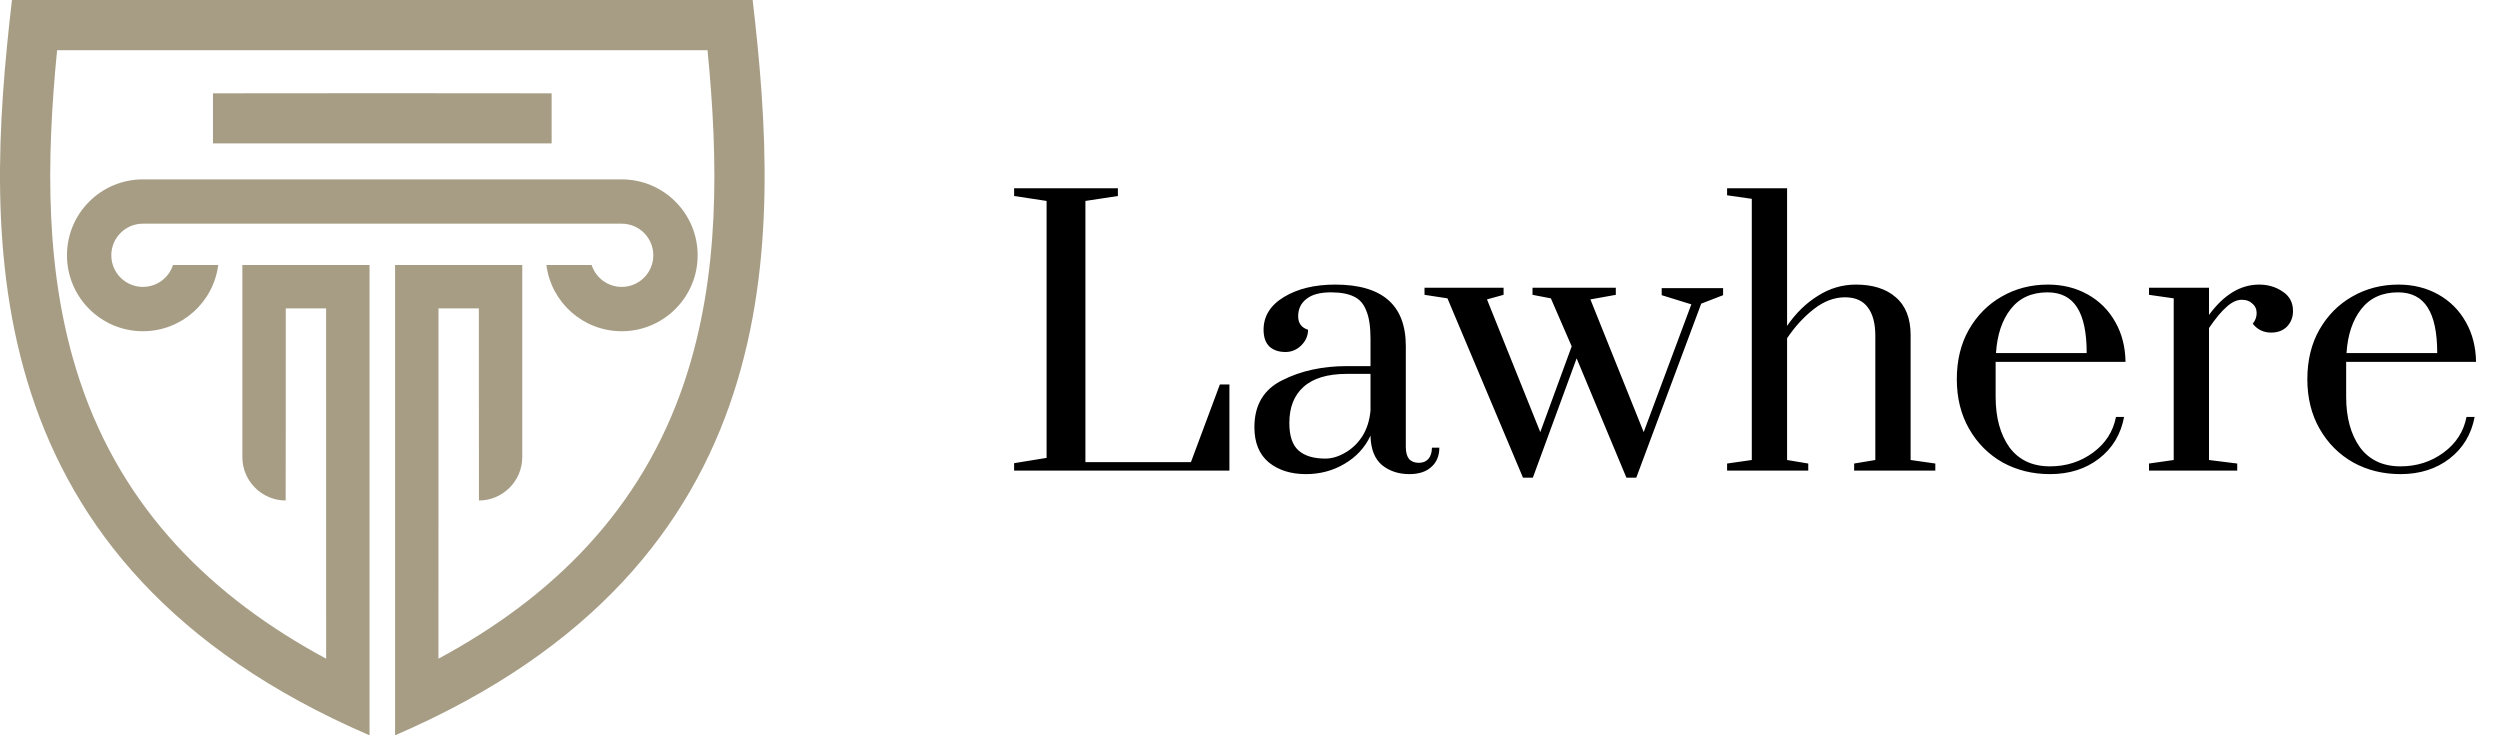
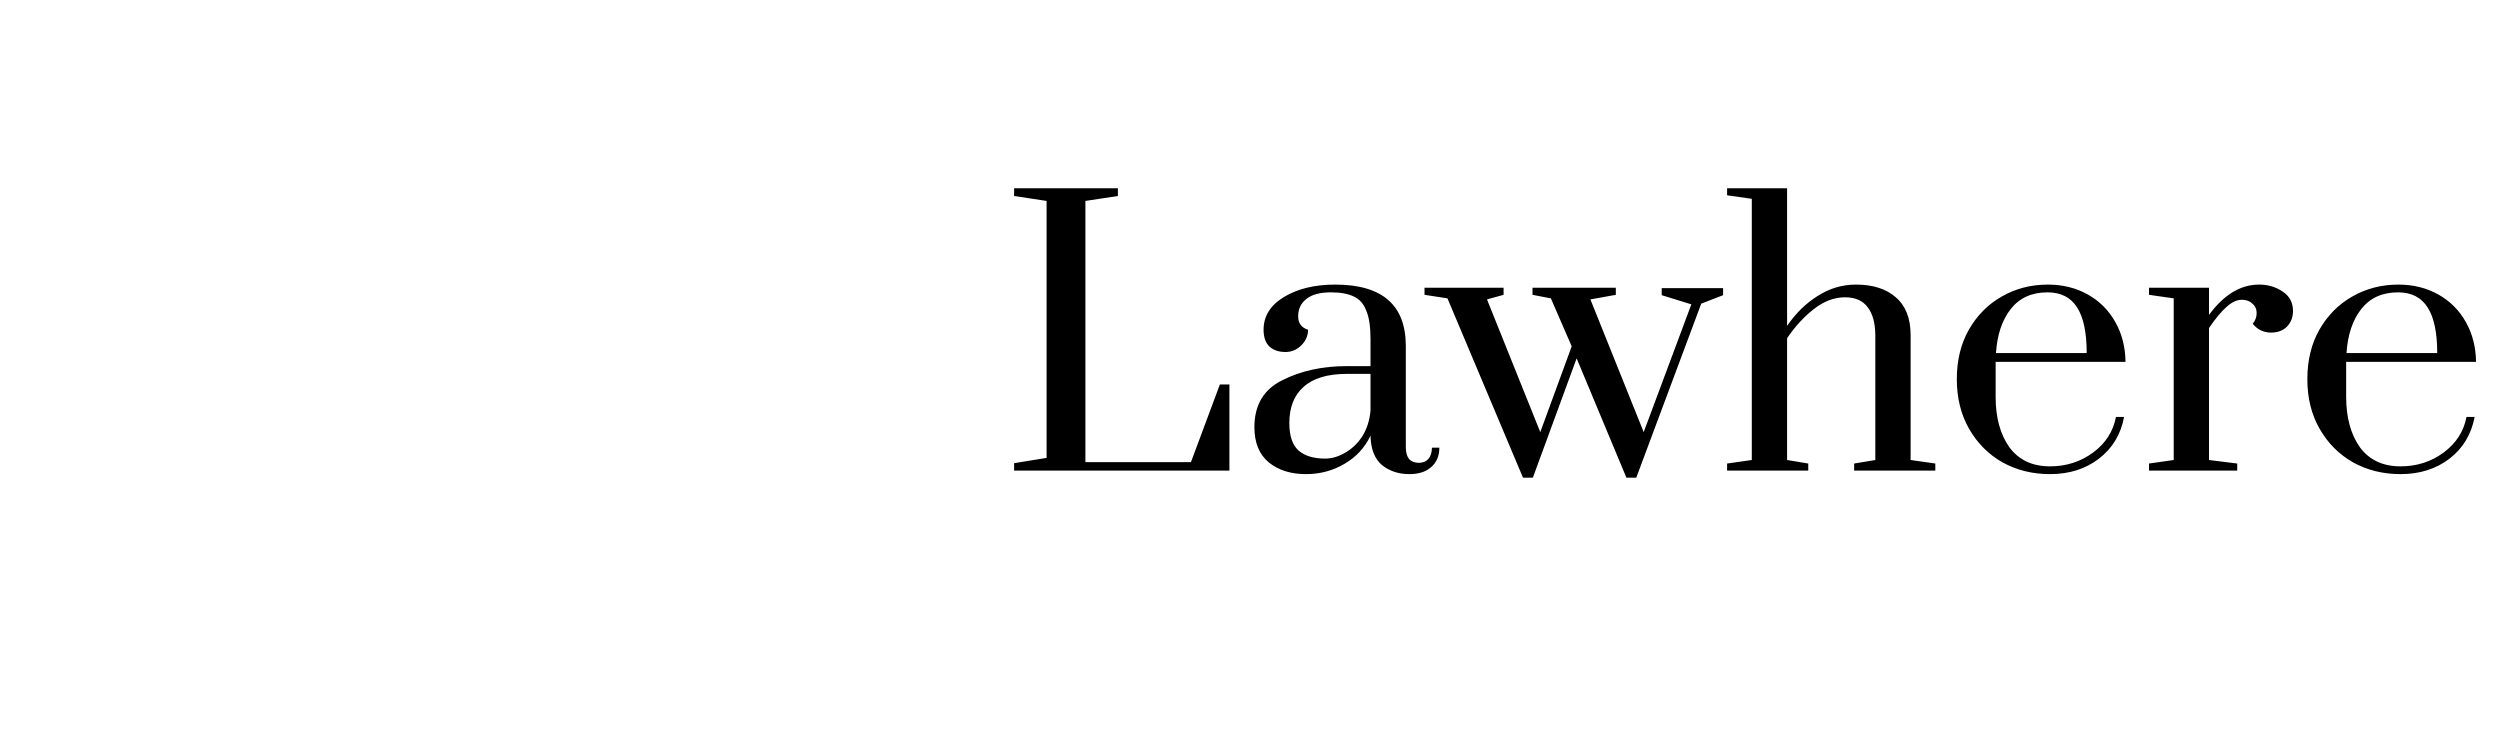
<svg xmlns="http://www.w3.org/2000/svg" width="170" height="50" viewBox="0 0 170 50" fill="none">
  <path d="M68.96 32V31.496L71.168 31.136V13.664L68.96 13.328V12.8H76.016V13.328L73.808 13.664V31.424H80.984L82.952 26.144H83.6V32H68.96ZM88.803 32.24C87.779 32.24 86.939 31.976 86.283 31.448C85.627 30.904 85.299 30.104 85.299 29.048C85.299 27.544 85.931 26.48 87.195 25.856C88.459 25.216 89.923 24.896 91.587 24.896H93.195V23.048C93.195 22.216 93.099 21.576 92.907 21.128C92.731 20.664 92.451 20.344 92.067 20.168C91.683 19.976 91.163 19.88 90.507 19.88C89.755 19.88 89.195 20.032 88.827 20.336C88.459 20.624 88.275 21.016 88.275 21.512C88.275 21.976 88.499 22.28 88.947 22.424C88.947 22.824 88.795 23.176 88.491 23.48C88.187 23.784 87.827 23.936 87.411 23.936C86.963 23.936 86.603 23.816 86.331 23.576C86.059 23.32 85.923 22.936 85.923 22.424C85.923 21.496 86.387 20.752 87.315 20.192C88.243 19.632 89.403 19.352 90.795 19.352C93.995 19.352 95.595 20.744 95.595 23.528V30.392C95.595 30.744 95.667 31.016 95.811 31.208C95.971 31.384 96.195 31.472 96.483 31.472C96.755 31.472 96.971 31.384 97.131 31.208C97.291 31.016 97.371 30.76 97.371 30.44H97.875C97.875 31 97.691 31.44 97.323 31.76C96.971 32.08 96.475 32.24 95.835 32.24C95.099 32.24 94.475 32.032 93.963 31.616C93.467 31.184 93.211 30.52 93.195 29.624C92.811 30.44 92.219 31.08 91.419 31.544C90.635 32.008 89.763 32.24 88.803 32.24ZM90.123 31.184C90.555 31.184 90.995 31.056 91.443 30.8C91.907 30.544 92.299 30.176 92.619 29.696C92.939 29.2 93.131 28.608 93.195 27.92V25.424H91.587C90.275 25.424 89.291 25.72 88.635 26.312C87.995 26.888 87.675 27.704 87.675 28.76C87.675 29.64 87.883 30.264 88.299 30.632C88.715 31 89.323 31.184 90.123 31.184ZM103.563 32.48L98.427 20.288L96.867 20.048V19.568H102.243V20.048L101.115 20.36L104.739 29.384L106.875 23.552L105.459 20.288L104.211 20.048V19.568H109.875V20.048L108.147 20.36L111.771 29.384L115.011 20.696L112.995 20.072V19.592H117.171V20.072L115.683 20.648L111.267 32.48H110.595L107.211 24.368L104.235 32.48H103.563ZM117.442 31.52L119.122 31.28V13.52L117.442 13.28V12.8H121.522V22.16C122.114 21.296 122.81 20.616 123.61 20.12C124.41 19.608 125.274 19.352 126.202 19.352C127.354 19.352 128.258 19.64 128.914 20.216C129.586 20.792 129.922 21.648 129.922 22.784V31.28L131.602 31.52V32H126.082V31.52L127.522 31.28V22.832C127.522 22 127.354 21.36 127.018 20.912C126.682 20.448 126.162 20.216 125.458 20.216C124.722 20.216 124.01 20.488 123.322 21.032C122.65 21.56 122.05 22.216 121.522 23V31.28L122.962 31.52V32H117.442V31.52ZM139.399 32.24C138.215 32.24 137.143 31.976 136.183 31.448C135.223 30.904 134.463 30.144 133.903 29.168C133.343 28.192 133.063 27.064 133.063 25.784C133.063 24.504 133.335 23.384 133.879 22.424C134.439 21.448 135.183 20.696 136.111 20.168C137.055 19.624 138.103 19.352 139.255 19.352C140.263 19.352 141.167 19.576 141.967 20.024C142.767 20.472 143.391 21.096 143.839 21.896C144.287 22.68 144.519 23.584 144.535 24.608H135.703V26.984C135.703 28.392 136.015 29.536 136.639 30.416C137.279 31.28 138.199 31.712 139.399 31.712C140.503 31.712 141.479 31.4 142.327 30.776C143.175 30.152 143.695 29.344 143.887 28.352H144.439C144.215 29.536 143.647 30.48 142.735 31.184C141.823 31.888 140.711 32.24 139.399 32.24ZM141.895 24.008C141.895 22.616 141.679 21.584 141.247 20.912C140.815 20.224 140.143 19.88 139.231 19.88C138.159 19.88 137.327 20.256 136.735 21.008C136.143 21.76 135.807 22.76 135.727 24.008H141.895ZM146.132 31.52L147.812 31.28V20.288L146.132 20.048V19.568H150.212V21.416C151.22 20.04 152.356 19.352 153.62 19.352C154.228 19.352 154.764 19.512 155.228 19.832C155.692 20.136 155.924 20.576 155.924 21.152C155.924 21.568 155.788 21.92 155.516 22.208C155.244 22.48 154.884 22.616 154.436 22.616C153.924 22.616 153.508 22.416 153.188 22.016C153.364 21.792 153.452 21.552 153.452 21.296C153.452 21.024 153.356 20.808 153.164 20.648C152.988 20.472 152.748 20.384 152.444 20.384C152.108 20.384 151.764 20.544 151.412 20.864C151.06 21.168 150.66 21.648 150.212 22.304V31.28L152.132 31.52V32H146.132V31.52ZM163.235 32.24C162.051 32.24 160.979 31.976 160.019 31.448C159.059 30.904 158.299 30.144 157.739 29.168C157.179 28.192 156.899 27.064 156.899 25.784C156.899 24.504 157.171 23.384 157.715 22.424C158.275 21.448 159.019 20.696 159.947 20.168C160.891 19.624 161.939 19.352 163.091 19.352C164.099 19.352 165.003 19.576 165.803 20.024C166.603 20.472 167.227 21.096 167.675 21.896C168.123 22.68 168.355 23.584 168.371 24.608H159.539V26.984C159.539 28.392 159.851 29.536 160.475 30.416C161.115 31.28 162.035 31.712 163.235 31.712C164.339 31.712 165.315 31.4 166.163 30.776C167.011 30.152 167.531 29.344 167.723 28.352H168.275C168.051 29.536 167.483 30.48 166.571 31.184C165.659 31.888 164.547 32.24 163.235 32.24ZM165.731 24.008C165.731 22.616 165.515 21.584 165.083 20.912C164.651 20.224 163.979 19.88 163.067 19.88C161.995 19.88 161.163 20.256 160.571 21.008C159.979 21.76 159.643 22.76 159.563 24.008H165.731Z" fill="#000000" />
  <g clip-path="url(#clip0_55_368)">
-     <path fill-rule="evenodd" clip-rule="evenodd" d="M37.154 18.02C37.478 20.561 39.648 22.524 42.276 22.524C45.127 22.524 47.44 20.212 47.44 17.36C47.44 14.508 45.127 12.198 42.276 12.198H9.717C6.866 12.198 4.554 14.509 4.554 17.36C4.554 20.211 6.865 22.524 9.717 22.524C12.345 22.524 14.517 20.561 14.839 18.02H11.763C11.485 18.884 10.675 19.509 9.717 19.509C8.531 19.509 7.569 18.546 7.569 17.36C7.569 16.173 8.531 15.21 9.717 15.21H42.276C43.463 15.21 44.425 16.173 44.425 17.36C44.425 18.546 43.463 19.509 42.276 19.509C41.32 19.509 40.509 18.884 40.23 18.02H37.154ZM14.483 9.753H37.511V6.346H37.449C37.449 6.333 14.483 6.336 14.483 6.346V9.753ZM25.128 50.001C-1.933 38.336 -1.078 16.315 0.813 0H51.181C53.073 16.315 53.926 38.336 26.865 50V18.02H35.514V31.087C35.514 32.707 34.187 34.033 32.568 34.033C32.562 34.033 32.561 24.165 32.561 20.97H29.818C29.818 22.939 29.818 35.467 29.815 44.791C37.523 40.637 43.613 34.709 46.547 25.945C48.967 18.714 48.847 10.949 48.112 3.415H3.882C3.146 10.949 3.026 18.714 5.446 25.945C8.379 34.709 14.47 40.638 22.177 44.791C22.175 35.466 22.175 22.938 22.175 20.97H19.433C19.434 24.165 19.433 34.033 19.425 34.033C17.806 34.033 16.48 32.707 16.48 31.087V18.02H25.128V50V50.001Z" fill="#A69D84" />
-   </g>
+     </g>
  <defs>
    <clipPath id="clip0_55_368">
-       <rect width="51.995" height="50" fill="white" />
-     </clipPath>
+       </clipPath>
  </defs>
</svg>